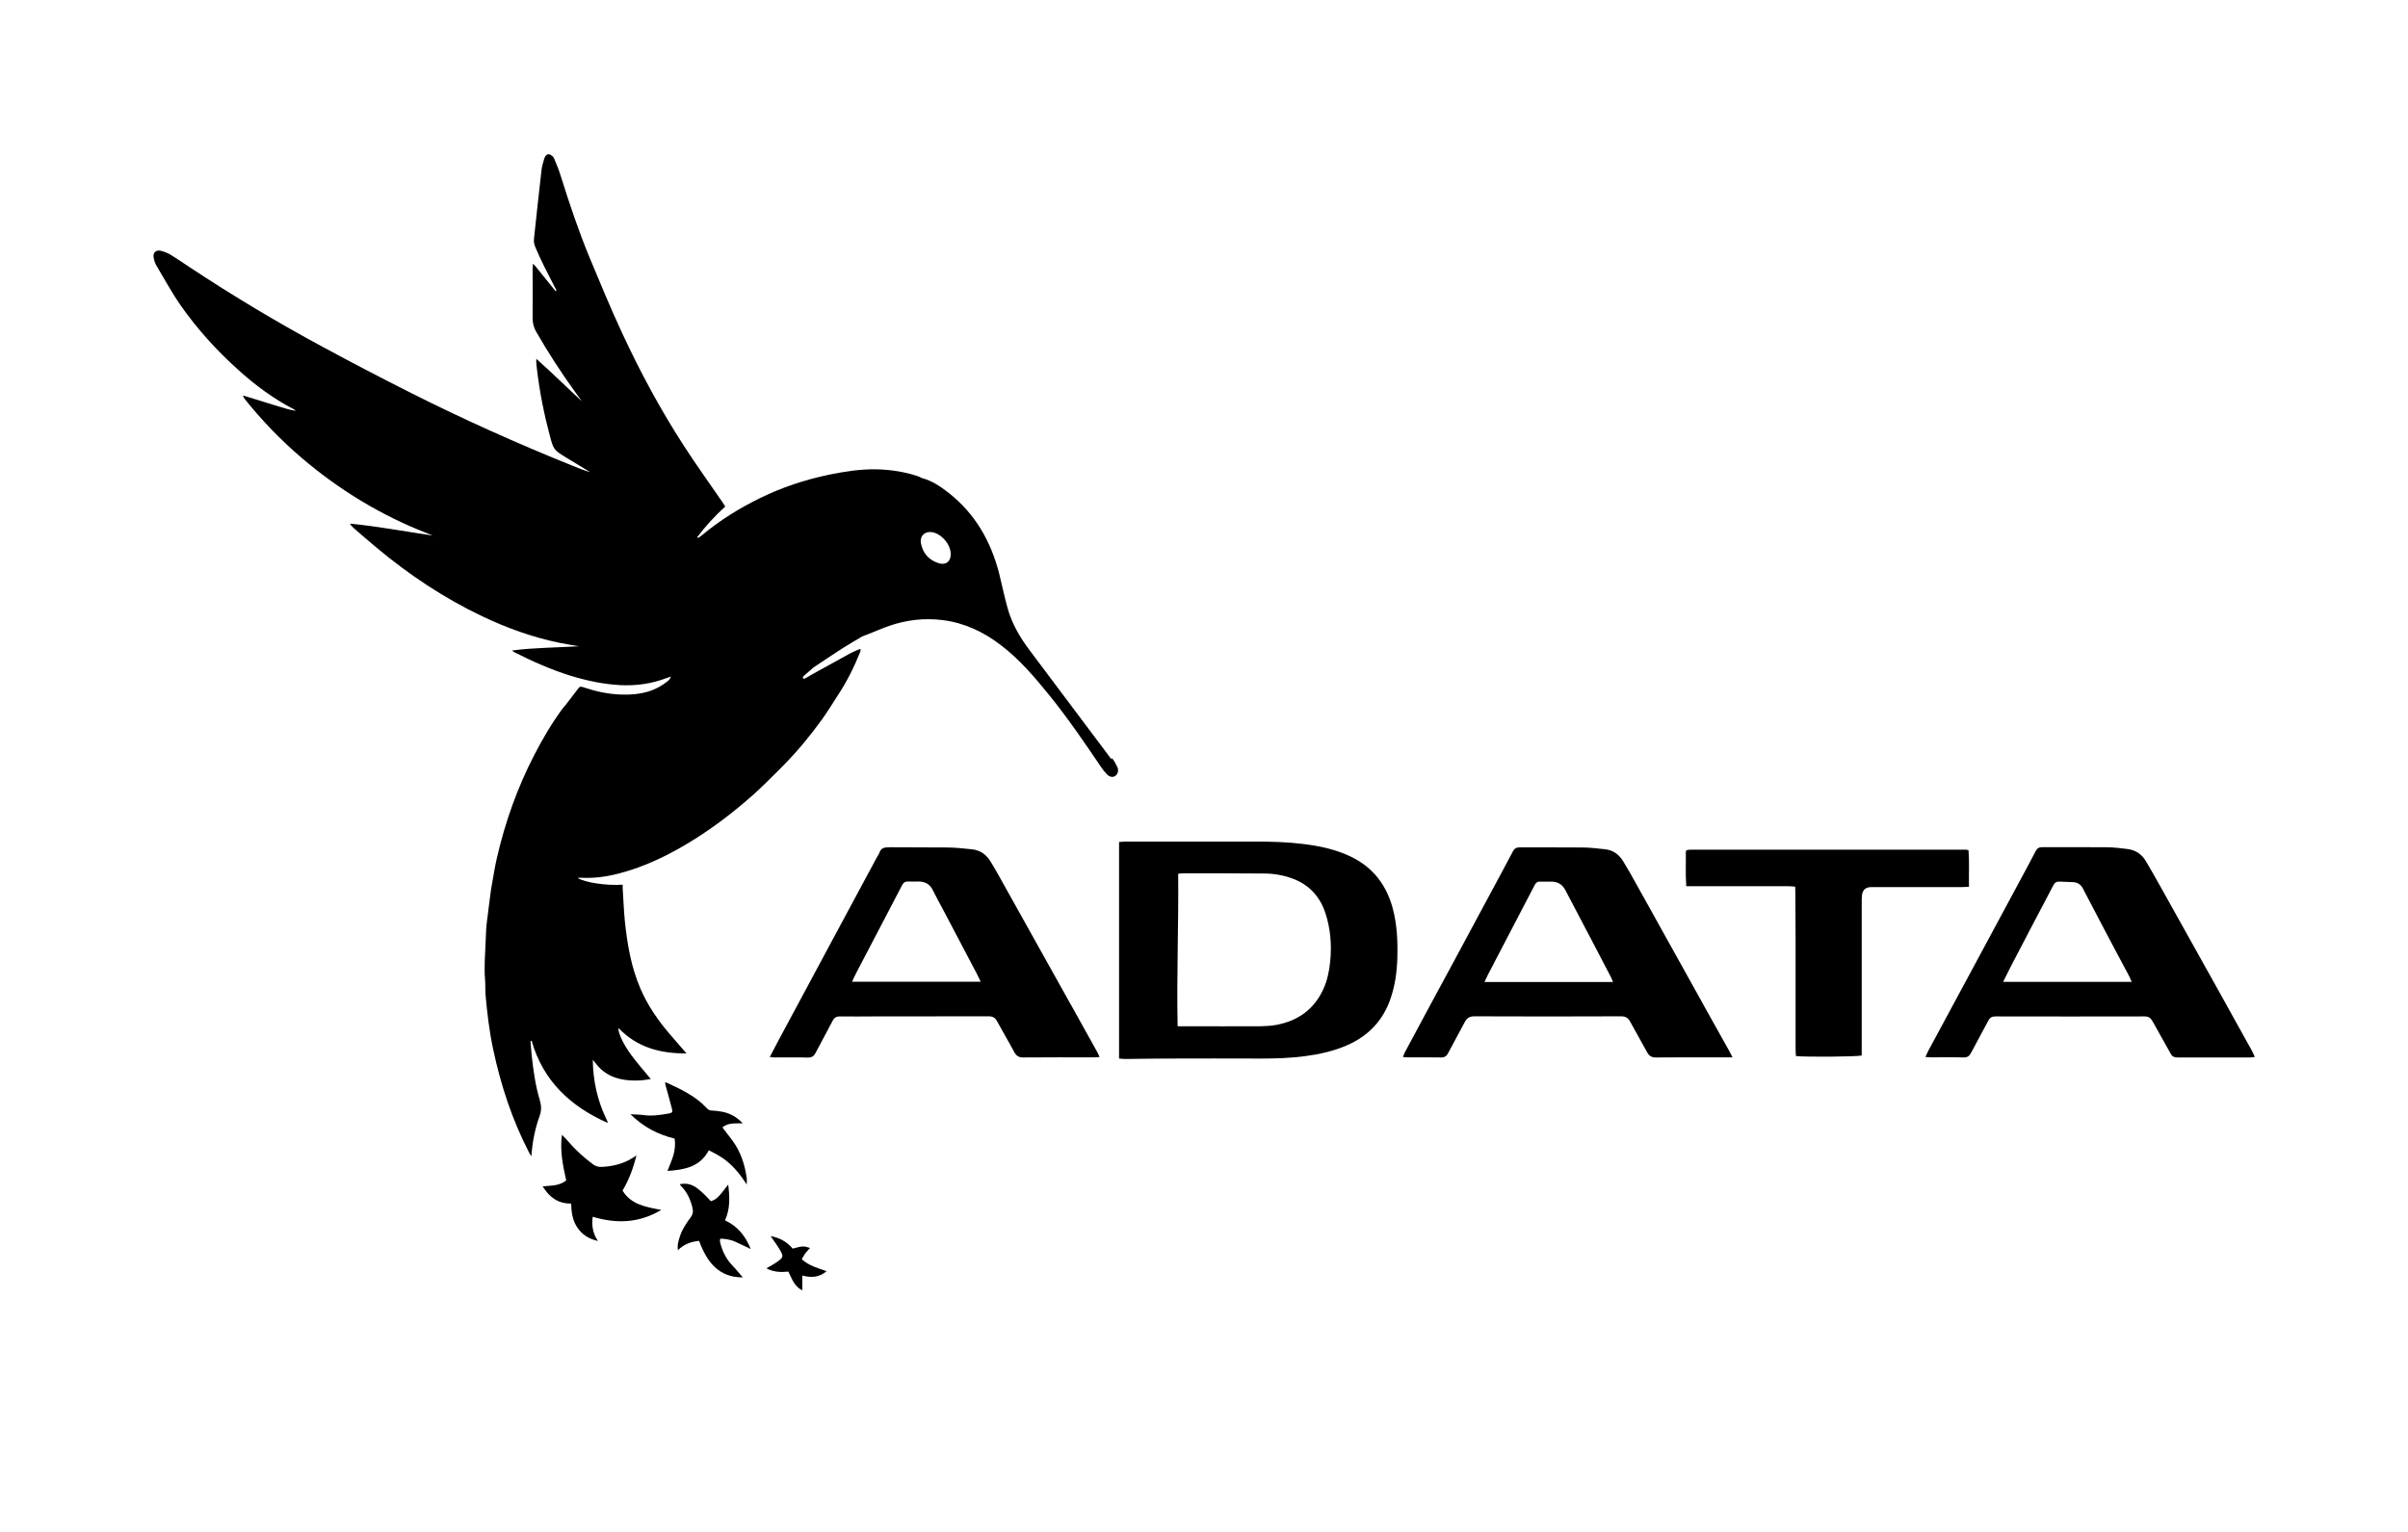
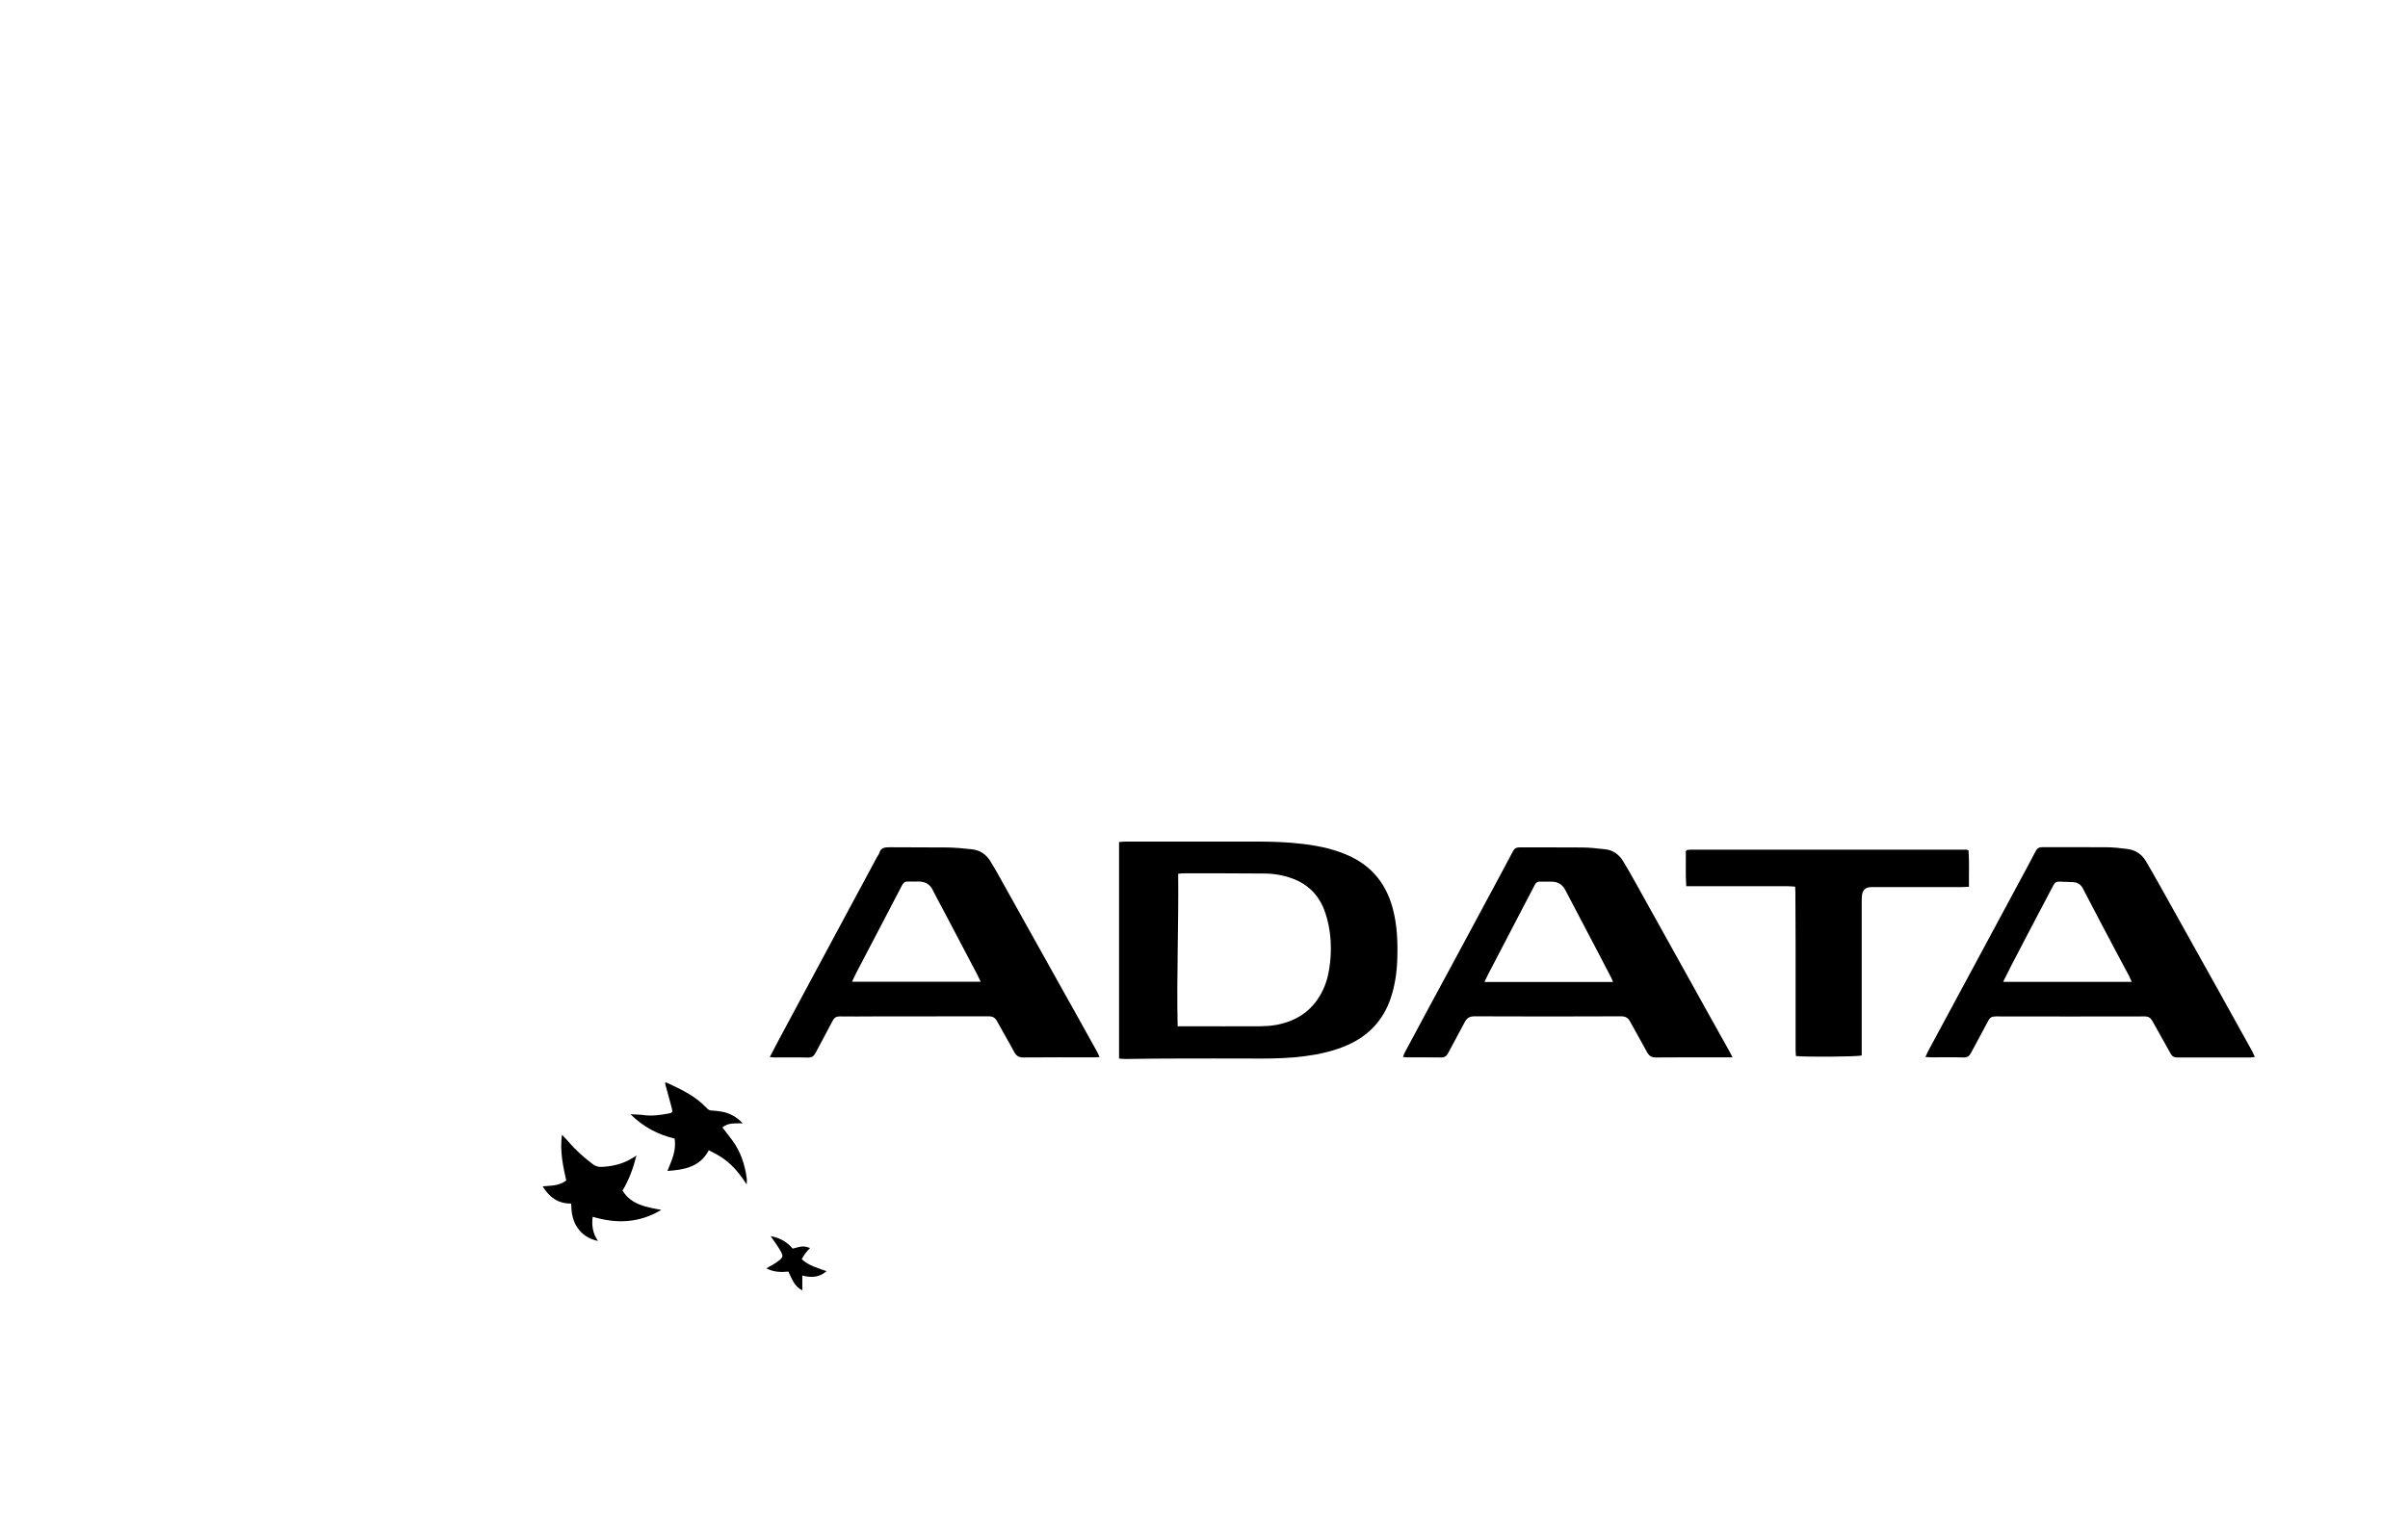
<svg xmlns="http://www.w3.org/2000/svg" id="Layer_1" viewBox="0 0 220 140">
  <path d="M123.42,78.29c-1.38-.66-2.86-.98-4.36-1.16-1.45-.18-2.91-.22-4.38-.22-3.94,0-7.87,0-11.81,0-.21,0-.42.03-.63.04v19.79c.22.02.42.04.61.04,1.24-.01,2.49-.04,3.73-.04,2.88,0,5.76-.02,8.64,0,1.35,0,2.69-.04,4.02-.22,1.34-.18,2.65-.47,3.89-1.02,1.93-.86,3.26-2.28,3.93-4.29.39-1.16.56-2.35.6-3.57.05-1.55-.01-3.09-.41-4.6-.57-2.15-1.8-3.77-3.83-4.75ZM121.53,87.87c-.09.88-.26,1.73-.63,2.53-.84,1.84-2.31,2.89-4.27,3.26-.49.09-1,.12-1.5.13-2.29.01-4.58,0-6.87,0h-.67c-.1-4.68.1-9.29.05-13.94.21-.02.37-.04.53-.04,2.44,0,4.88,0,7.32.02.88,0,1.74.15,2.57.45,1.53.56,2.52,1.63,3.03,3.16.47,1.44.59,2.92.44,4.43Z" />
  <path d="M97.82,91.79c-2-3.59-4-7.17-6-10.75-.43-.78-.86-1.56-1.33-2.32-.38-.62-.93-1.02-1.67-1.1-.75-.08-1.51-.16-2.26-.17-1.77-.02-3.54,0-5.3-.02-.45,0-.79.05-.93.54-.04.13-.14.23-.2.35-1.45,2.7-2.9,5.39-4.35,8.09-1.56,2.9-3.12,5.81-4.68,8.72-.25.47-.49.94-.77,1.47.2.02.33.04.46.04,1.01,0,2.02-.02,3.03.01.36,0,.54-.13.7-.44.5-.97,1.04-1.92,1.54-2.9.16-.32.36-.43.71-.42.99.02,1.99,0,2.98,0,3.52,0,7.04,0,10.56-.01.39,0,.61.12.79.46.5.93,1.05,1.84,1.55,2.78.2.37.42.53.86.52,2.14-.02,4.28-.01,6.41-.01.16,0,.32-.01.54-.03-.09-.19-.14-.33-.21-.45-.81-1.46-1.62-2.91-2.43-4.37ZM77.84,89.73c.15-.32.27-.59.41-.86.71-1.36,1.42-2.71,2.13-4.07.68-1.3,1.36-2.59,2.03-3.89.13-.26.3-.37.6-.35.32.02.64,0,.96,0,.57.02.99.25,1.25.78.32.65.67,1.28,1.01,1.92,1.01,1.92,2.02,3.84,3.03,5.76.11.21.2.42.34.7h-11.75Z" />
  <path d="M155.68,91.91c-2.06-3.7-4.12-7.41-6.18-11.11-.39-.71-.79-1.41-1.21-2.1-.38-.62-.93-1.02-1.67-1.09-.68-.07-1.37-.16-2.06-.16-1.9-.02-3.81,0-5.71-.01-.31,0-.49.09-.63.37-.68,1.3-1.38,2.58-2.07,3.87-1.19,2.21-2.37,4.42-3.56,6.62-.64,1.19-1.28,2.37-1.92,3.55-.78,1.45-1.56,2.9-2.34,4.36-.06.11-.09.24-.15.39.17.01.31.03.44.03,1.01,0,2.02-.01,3.03.01.34,0,.51-.12.66-.41.49-.94,1.01-1.86,1.5-2.8.2-.38.43-.55.9-.55,4.46.02,8.92.02,13.39,0,.41,0,.64.13.83.48.5.93,1.04,1.85,1.54,2.78.19.35.4.5.82.5,2.14-.02,4.28-.01,6.41-.01h.59c-.13-.25-.2-.4-.28-.54-.78-1.4-1.56-2.79-2.34-4.19ZM135.63,89.73c.12-.25.2-.44.3-.63.75-1.45,1.51-2.89,2.26-4.34.68-1.3,1.36-2.59,2.03-3.89.12-.23.27-.32.52-.3.32.01.64,0,.96,0,.6-.01,1.03.24,1.31.77.38.73.77,1.46,1.15,2.19,1.02,1.93,2.03,3.87,3.04,5.81.06.11.1.24.17.4h-11.73Z" />
  <path d="M205.72,95.99c-1.07-1.93-2.14-3.85-3.21-5.78-1.71-3.07-3.42-6.14-5.14-9.21-.44-.78-.87-1.55-1.33-2.32-.38-.63-.95-1-1.67-1.09-.62-.08-1.24-.15-1.85-.16-1.97-.02-3.94,0-5.91-.01-.31,0-.49.09-.63.37-.45.88-.93,1.75-1.4,2.63-1.62,3.02-3.25,6.04-4.88,9.07-1.17,2.18-2.35,4.35-3.52,6.53-.09.16-.15.33-.27.58.25.01.4.03.55.03.98,0,1.95-.02,2.93.01.36.01.54-.13.7-.44.51-.98,1.06-1.95,1.57-2.93.16-.3.35-.38.68-.38,4.53.01,9.06.01,13.59,0,.38,0,.57.14.74.46.54.99,1.11,1.96,1.65,2.95.14.26.32.34.6.34,2.22,0,4.44,0,6.67,0,.12,0,.25-.03.42-.05-.11-.23-.19-.41-.28-.58ZM183.01,89.73c.26-.52.49-.98.72-1.44.74-1.43,1.49-2.86,2.24-4.29.54-1.03,1.09-2.05,1.62-3.08.13-.26.3-.37.59-.35.42.03.84.02,1.26.05.4.03.69.24.87.6.16.31.33.62.49.94.81,1.55,1.62,3.1,2.44,4.64.42.8.86,1.6,1.28,2.4.08.16.15.32.24.53h-11.76Z" />
  <path d="M179.89,81.01c-.02-1.15.04-2.23-.04-3.3-.12-.04-.17-.06-.21-.06-8.38,0-16.77,0-25.15,0-.12,0-.23.02-.35.03-.01,0-.03.02-.04.03-.01.01-.02.02-.08.08.02,1.02-.04,2.09.04,3.2h.66c2.88,0,5.76,0,8.64,0,.21,0,.42.03.65.04,0,.21.02.36.02.51,0,1.6.02,3.2.02,4.8,0,3.2,0,6.4,0,9.6,0,.19.02.39.03.57.76.1,5.59.07,6.01-.05v-.63c0-4.44,0-8.89,0-13.33,0-.22,0-.44.02-.66.06-.51.32-.75.83-.77.13,0,.27,0,.4,0,2.64,0,5.29,0,7.93,0,.19,0,.39-.02.62-.03Z" />
-   <path d="M101.52,69.36c-2.47-3.3-4.94-6.59-7.42-9.89-.9-1.19-1.65-2.46-2.05-3.91-.29-1.04-.5-2.09-.76-3.13-.76-2.97-2.21-5.51-4.66-7.42-.73-.57-1.49-1.08-2.4-1.32-.15-.07-.3-.15-.46-.2-1.22-.39-2.48-.58-3.77-.6-1.42-.02-2.81.2-4.2.48-2.22.46-4.35,1.16-6.38,2.16-1.88.92-3.65,2.02-5.26,3.36-.12.1-.25.19-.38.28-.03-.03-.05-.06-.08-.08.76-1.01,1.61-1.94,2.56-2.8-.09-.14-.17-.27-.25-.39-1.18-1.72-2.4-3.41-3.53-5.16-2.15-3.32-4.02-6.8-5.68-10.39-1.04-2.24-1.98-4.52-2.93-6.8-1-2.42-1.84-4.91-2.62-7.41-.18-.58-.4-1.14-.64-1.69-.07-.16-.28-.32-.45-.35-.24-.04-.38.21-.44.41-.11.35-.21.71-.25,1.07-.24,2.1-.47,4.2-.69,6.3-.02.22.03.47.12.68.26.62.54,1.23.84,1.83.36.72.73,1.44,1.1,2.15-.03.02-.05.05-.08.07-.6-.74-1.2-1.49-1.8-2.23-.07-.08-.15-.16-.27-.29-.01.25-.03.41-.03.57,0,1.46.02,2.93,0,4.39,0,.47.1.89.34,1.29,1.08,1.88,2.26,3.7,3.53,5.46.21.29.42.58.63.87-1.4-1.29-2.74-2.62-4.16-3.88-.02.32.01.61.05.9.24,2.05.64,4.08,1.17,6.08.36,1.36.37,1.35,1.58,2.09.71.43,1.42.86,2.13,1.29-.6-.17-1.18-.41-1.75-.64-4.96-2-9.84-4.19-14.61-6.59-2.7-1.36-5.39-2.76-8.05-4.2-4.16-2.24-8.21-4.67-12.16-7.28-.59-.39-1.17-.79-1.77-1.16-.27-.16-.58-.28-.88-.36-.47-.11-.76.17-.67.64.04.24.13.5.25.71.74,1.24,1.43,2.52,2.26,3.7,1.51,2.15,3.28,4.09,5.24,5.85,1.54,1.39,3.2,2.62,5.05,3.58.06.03.12.09.18.14-.53-.08-1.02-.23-1.51-.38-1.09-.34-2.18-.67-3.27-1.01l-.04.03c.06.1.1.21.17.3,1.57,1.96,3.31,3.76,5.22,5.39,3.42,2.91,7.21,5.22,11.4,6.85.18.07.36.15.54.22-2.52-.37-5.02-.84-7.56-1.09.1.17.23.31.36.42.67.58,1.34,1.17,2.03,1.74,2.98,2.5,6.19,4.64,9.7,6.31,2.25,1.07,4.59,1.92,7.04,2.42.59.12,1.19.22,1.79.32-1.01.06-2.02.09-3.03.14-1,.05-2.01.1-3.09.25.13.1.17.13.21.15,1.65.83,3.34,1.59,5.11,2.14,1.48.46,2.99.78,4.54.87,1.46.08,2.89-.12,4.26-.64.13-.05.27-.09.41-.14-.07.19-.17.32-.3.42-.49.39-1.02.7-1.62.9-.89.29-1.81.36-2.74.32-1.13-.05-2.23-.29-3.3-.65-.18-.06-.34-.13-.49.07-.38.51-.77,1.01-1.16,1.52-.1.11-.2.22-.29.34-.99,1.34-1.83,2.78-2.59,4.25-1.55,3-2.67,6.16-3.42,9.44-.22.95-.35,1.91-.53,2.86-.13,1.05-.28,2.1-.4,3.15-.06.53-.06,1.07-.09,1.61.19.04.38.07.57.11-.19-.04-.38-.07-.57-.11-.05,1.17-.15,2.34-.05,3.51.04.49,0,.98.05,1.46.15,1.62.34,3.23.68,4.83.7,3.3,1.74,6.48,3.3,9.49.04.08.1.16.2.32.09-1.34.34-2.55.76-3.71.19-.53.14-.98-.01-1.49-.39-1.3-.57-2.65-.72-4-.05-.44-.07-.88-.11-1.32.03-.01.06-.02.1-.04,1.05,3.68,3.56,6.01,6.95,7.51-.01-.14-.07-.25-.13-.37-.82-1.71-1.21-3.51-1.23-5.4.26.3.49.64.79.9.99.86,2.19,1.04,3.44.99.36-.01.72-.08,1.07-.13-.61-.74-1.22-1.43-1.77-2.17-.74-1-1.22-2.03-1.19-2.5,1.69,1.77,3.78,2.34,6.22,2.33-.53-.61-.97-1.13-1.42-1.64-1.13-1.3-2.11-2.7-2.79-4.29-.85-1.97-1.2-4.04-1.42-6.15-.1-1-.13-2.01-.2-3.01,0-.11,0-.22,0-.33-1.49.1-3.4-.19-4.09-.6,0-.01.02-.03.02-.03.15,0,.3-.01.45,0,1.07.04,2.11-.1,3.14-.36,2.54-.64,4.85-1.79,7.05-3.17,1.91-1.2,3.69-2.58,5.38-4.08.74-.66,1.43-1.37,2.14-2.06.22-.23.44-.45.67-.68,1.26-1.28,2.39-2.66,3.44-4.11.5-.69.94-1.42,1.4-2.13.86-1.29,1.55-2.67,2.12-4.1.02-.05,0-.12,0-.24-.33.14-.62.25-.9.4-1.04.57-2.08,1.15-3.12,1.72-.17.1-.35.19-.52.29-.17.1-.34.22-.52.3-.07.03-.13.04-.17,0,0-.02.01-.03.02-.05-.01,0-.03,0-.04.01-.01-.03-.01-.07,0-.12.03,0,.05-.02.06-.06.3-.26.6-.52.9-.78h0c.89-.59,1.78-1.2,2.69-1.78.58-.37,1.18-.71,1.77-1.06.16-.06.31-.12.47-.18.69-.27,1.36-.57,2.06-.81,1.57-.53,3.19-.71,4.83-.5,1.98.25,3.73,1.08,5.31,2.29,1.71,1.31,3.1,2.94,4.44,4.6,1.68,2.08,3.19,4.29,4.69,6.51.16.24.34.47.53.67.26.27.54.32.77.18.23-.14.35-.49.21-.81-.13-.29-.29-.57-.48-.82ZM39.85,49.07s-.09,0-.13,0c.04,0,.09,0,.13,0,0,0,0,0,0,0ZM56.42,94.09s0-.1,0-.15c-.07-.11-.15-.22-.22-.32.07.11.15.22.22.32,0,.05,0,.1,0,.15ZM85.76,51.47c-.9-.28-1.44-.91-1.62-1.81-.13-.66.33-1.12.99-1.03.88.13,1.74,1.13,1.73,2.02,0,.68-.45,1.02-1.1.82Z" />
  <path d="M56.88,108.8c.58-.97.97-2.02,1.27-3.21-.99.72-2.03.99-3.14,1.05-.32.02-.59-.05-.84-.24-.81-.61-1.56-1.27-2.22-2.05-.18-.21-.37-.4-.61-.64-.2,1.5.1,2.85.39,4.17-.65.52-1.4.46-2.15.54.61,1,1.42,1.59,2.6,1.57.02.81.13,1.55.57,2.2.44.65,1.06,1.04,1.88,1.22-.49-.71-.58-1.44-.48-2.21,2.16.64,4.21.6,6.27-.63-1.42-.26-2.76-.48-3.54-1.76Z" />
  <polygon points="68.24 108.27 68.24 108.27 68.25 108.25 68.23 108.26 68.22 108.25 68.22 108.26 68.24 108.27" />
  <path d="M60.98,107.01c1.55-.11,2.97-.35,3.78-1.89.32.17.62.32.91.49,1.1.64,1.88,1.59,2.55,2.64,0-.2.03-.4,0-.59-.17-1.25-.56-2.42-1.31-3.44-.3-.4-.61-.79-.91-1.19.54-.45,1.19-.35,1.86-.37-.58-.61-1.2-.94-1.94-1.07-.3-.05-.6-.09-.9-.1-.18,0-.3-.07-.43-.2-1.03-1.12-2.37-1.74-3.71-2.36-.02-.01-.06,0-.12.02.02.09.04.19.06.28.19.7.39,1.39.57,2.09.08.32.03.38-.29.44-.78.14-1.55.26-2.35.14-.34-.05-.69-.04-1.15-.07,1.18,1.16,2.51,1.86,4.03,2.22.09.51.03,1.02-.1,1.5-.14.49-.35.95-.55,1.46Z" />
-   <path d="M67.24,113.51c.43.19.85.4,1.35.64-.49-1.22-1.22-2.1-2.35-2.62.48-1.07.43-2.13.29-3.27-.94,1.22-1.04,1.32-1.58,1.52-1.3-1.41-1.87-1.73-2.85-1.56.04.06.07.12.11.16.56.55.87,1.23,1.05,1.98.08.33.06.6-.16.89-.43.58-.83,1.19-1.03,1.89-.1.34-.21.68-.13,1.11.56-.56,1.2-.77,1.93-.85.7,1.91,1.78,3.35,3.99,3.34-.31-.36-.61-.74-.95-1.09-.58-.6-.92-1.32-1.12-2.11-.03-.1,0-.22.01-.34.53.01,1.01.11,1.45.31Z" />
  <path d="M73.59,114.53c.12-.17.27-.31.42-.48-.6-.19-.67-.19-1.59.06-.51-.61-1.19-1-2.01-1.14.31.46.64.89.9,1.35.27.48.24.59-.21.93-.33.25-.7.44-1.08.66.64.35,1.33.37,2.01.3.32.65.52,1.33,1.27,1.72v-1.36c.84.22,1.56.17,2.22-.4-.81-.28-1.62-.5-2.27-1.09.12-.21.21-.39.33-.55Z" />
</svg>